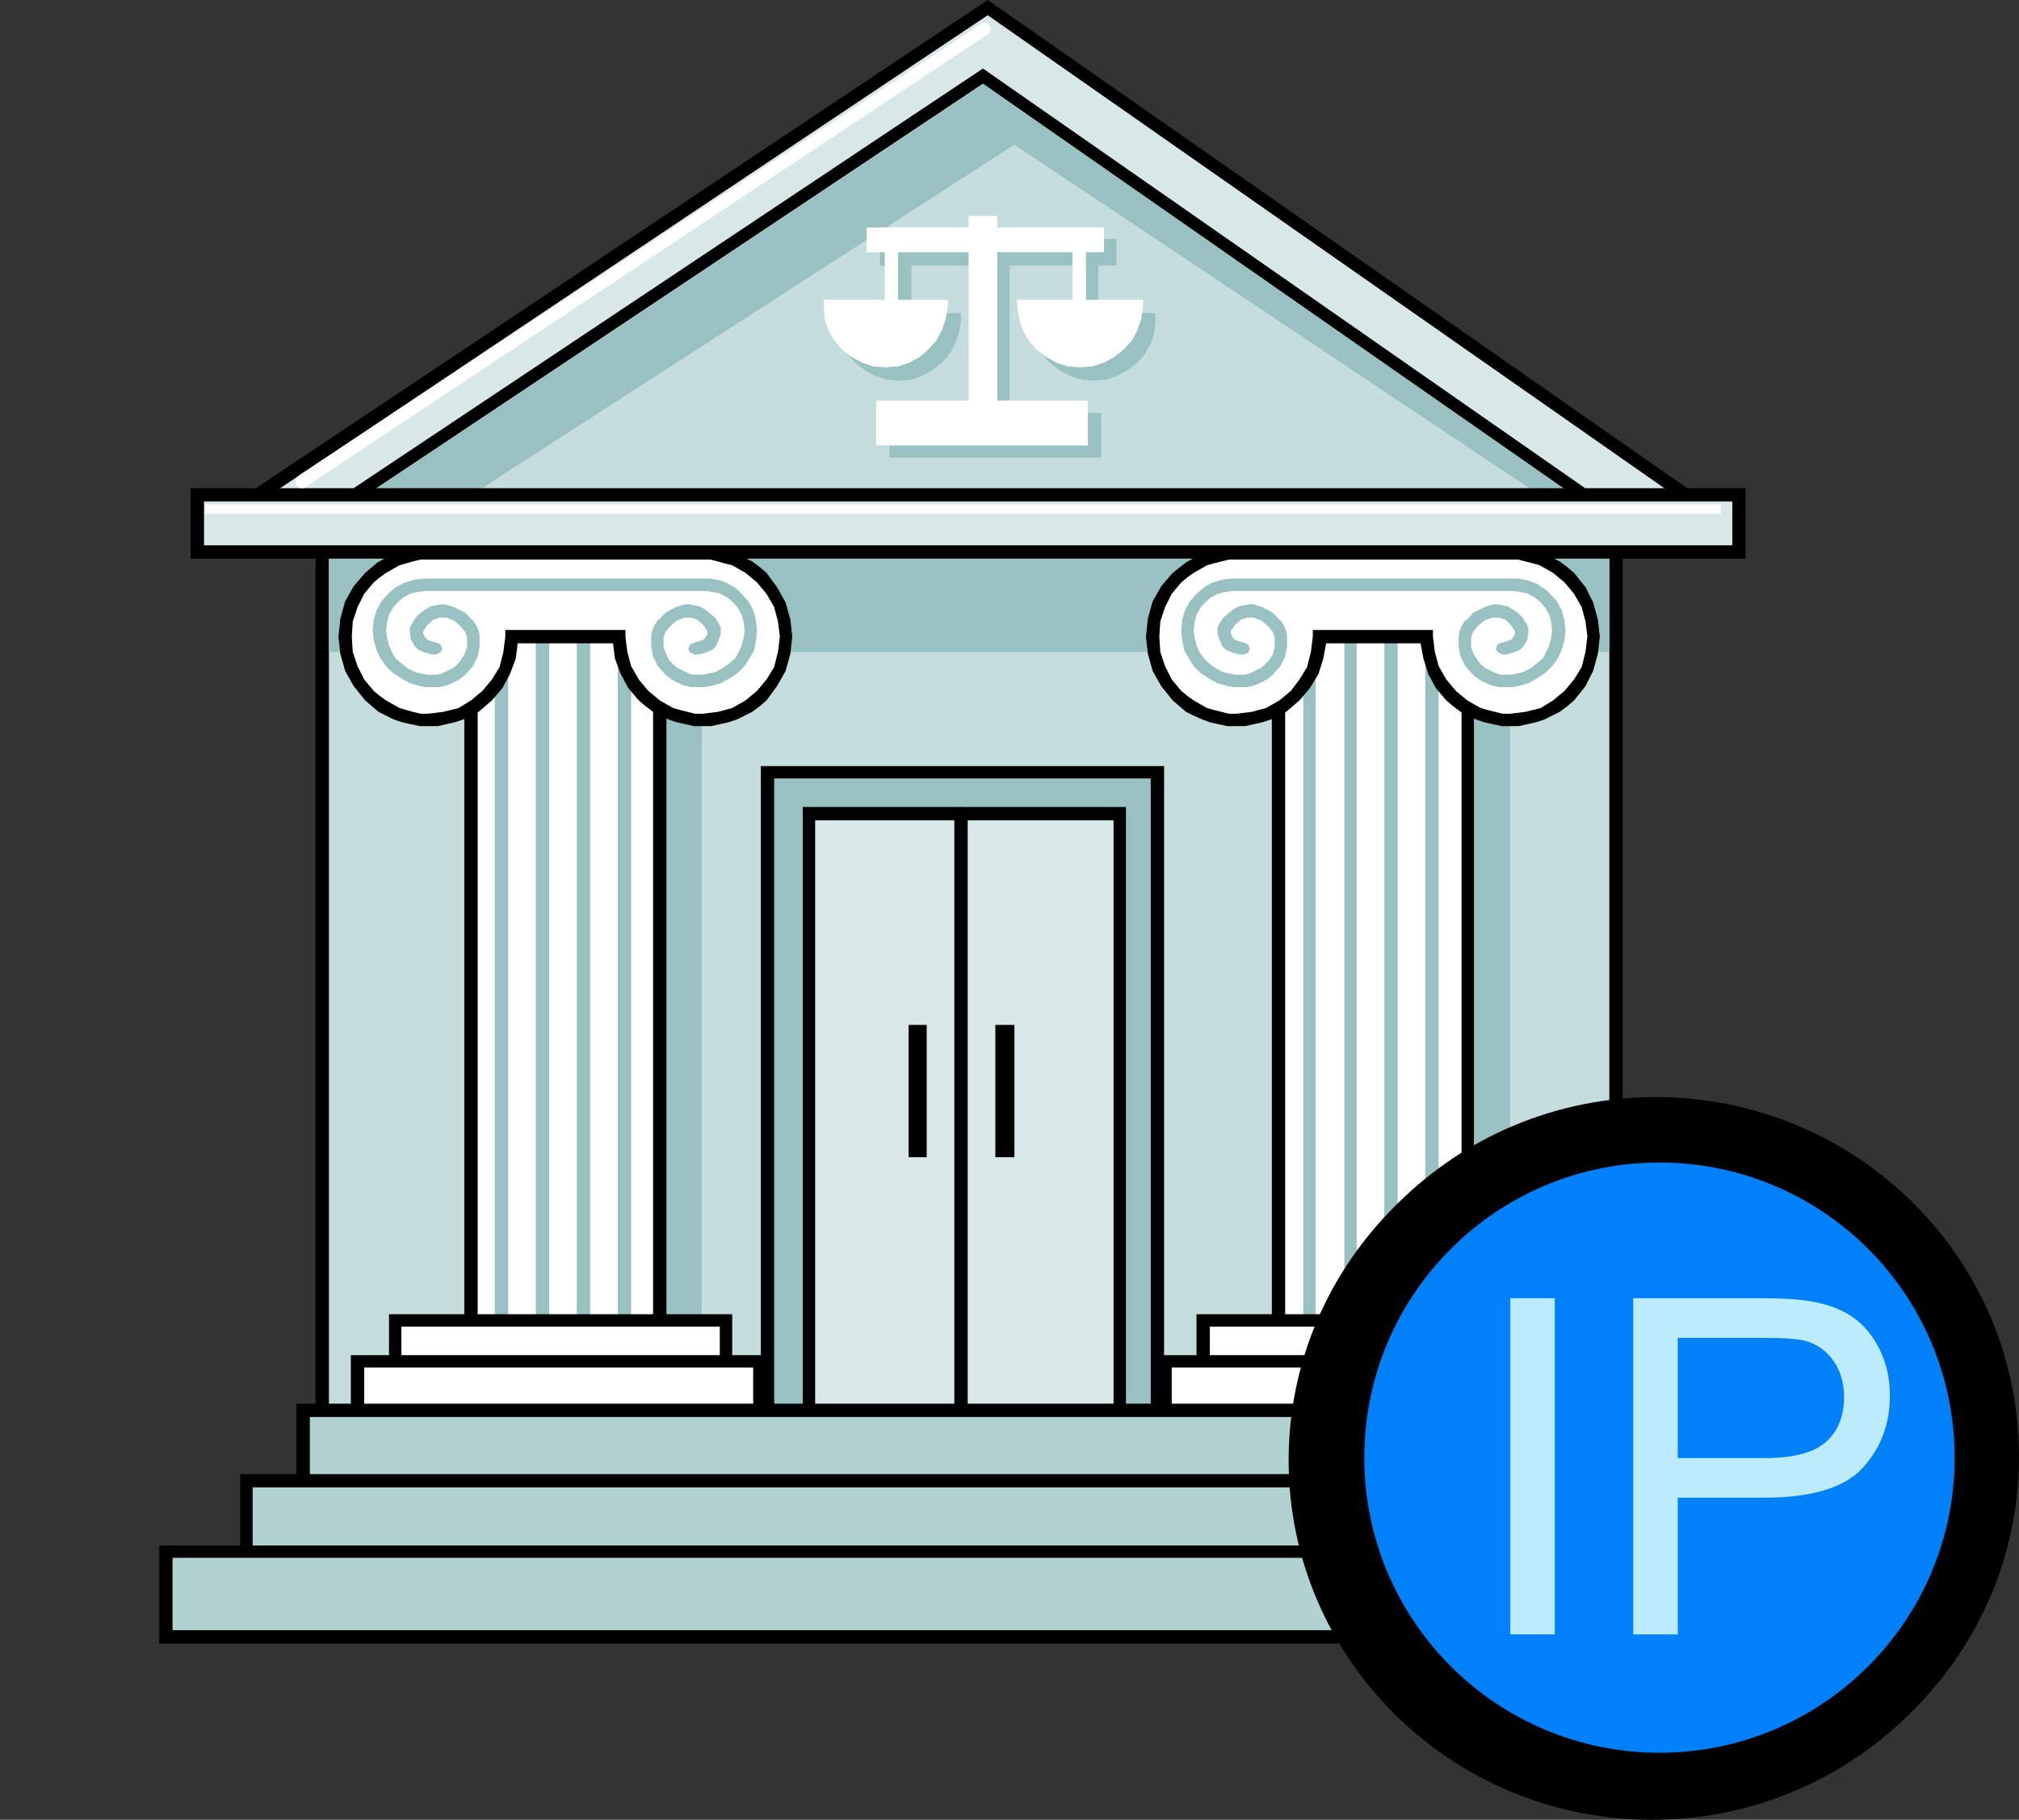
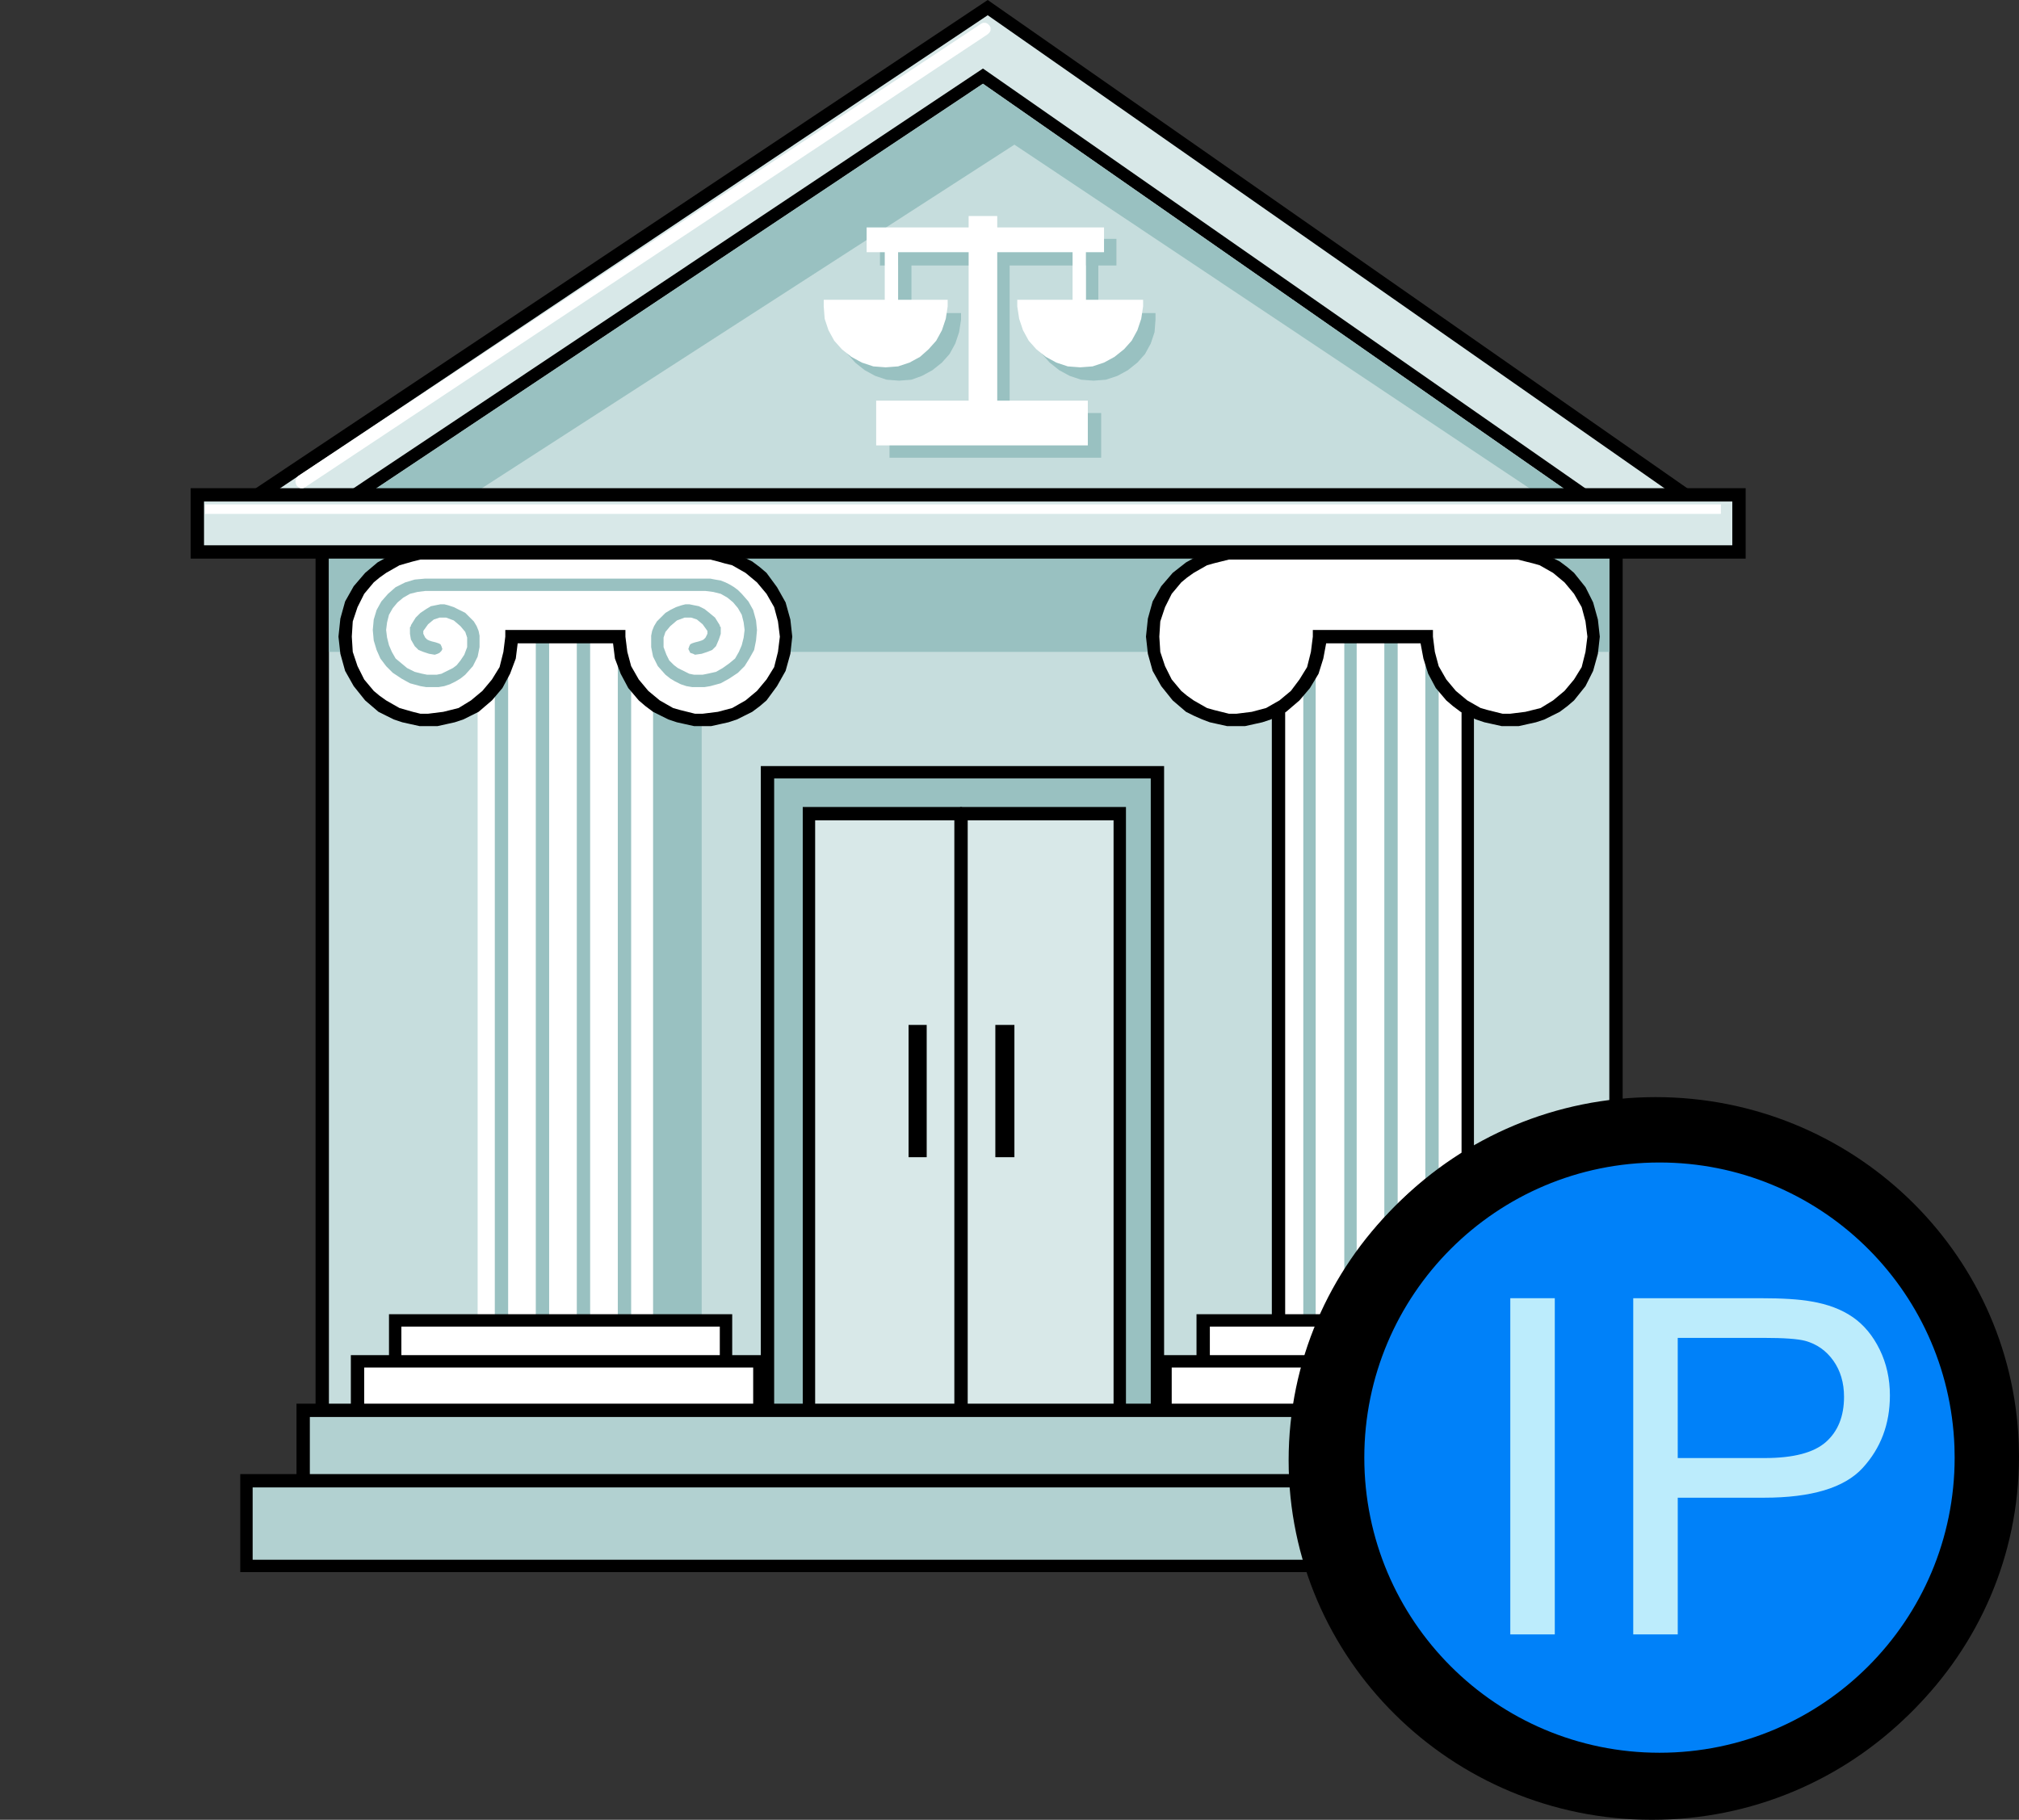
<svg xmlns="http://www.w3.org/2000/svg" xmlns:xlink="http://www.w3.org/1999/xlink" version="1.1" id="Layer_1" x="0px" y="0px" width="203.5px" height="183.456px" viewBox="0 0 203.5 183.456" enable-background="new 0 0 203.5 183.456" xml:space="preserve">
  <rect x="0" y="0" width="203.5" height="183.456" fill="#333333" stroke="none" />
  <g>
    <defs>
      <polygon id="SVGID_1_" points="0,165.681 195.073,165.681 195.073,0 0,0 0,165.681   " />
    </defs>
    <clipPath id="SVGID_2_">
      <use xlink:href="#SVGID_1_" overflow="visible" />
    </clipPath>
    <polygon clip-path="url(#SVGID_2_)" fill-rule="evenodd" clip-rule="evenodd" fill="#7FBFFF" points="3.363,65.236 3.363,65.236    3.363,65.236 3.363,65.236 3.363,65.141 3.363,65.141 3.363,65.141 3.363,65.141 3.363,65.141 3.363,65.236  " />
    <polygon clip-path="url(#SVGID_2_)" fill-rule="evenodd" clip-rule="evenodd" points="99.554,0 20.756,52.573 22.871,52.573    173.163,52.861 175.277,52.861 99.554,0  " />
    <polygon clip-path="url(#SVGID_2_)" fill-rule="evenodd" clip-rule="evenodd" fill="#D8E8E8" points="171.048,51.518    25.081,51.326 99.554,1.535 171.048,51.518  " />
    <polygon clip-path="url(#SVGID_2_)" fill-rule="evenodd" clip-rule="evenodd" points="99.074,6.908 32.192,51.518 34.402,51.518    160.958,51.518 163.073,51.518 99.074,6.908  " />
    <polygon clip-path="url(#SVGID_2_)" fill-rule="evenodd" clip-rule="evenodd" fill="#C6DDDD" points="158.941,50.174    36.516,50.174 99.074,8.442 158.941,50.174  " />
    <polygon clip-path="url(#SVGID_2_)" fill-rule="evenodd" clip-rule="evenodd" fill="#99C1C1" points="102.245,14.583    155.578,50.174 158.941,50.174 99.074,8.442 36.516,50.174 47.086,50.174 102.245,14.583  " />
    <polygon clip-path="url(#SVGID_2_)" fill-rule="evenodd" clip-rule="evenodd" points="162.88,52.093 32.48,52.093 31.807,52.093    31.807,149.948 32.48,149.948 162.88,149.948 163.553,149.948 163.553,52.093 162.88,52.093  " />
    <polygon clip-path="url(#SVGID_2_)" fill-rule="evenodd" clip-rule="evenodd" fill="#C6DDDD" points="162.208,53.437    162.208,148.604 33.153,148.604 33.153,53.437 162.208,53.437  " />
    <polygon clip-path="url(#SVGID_2_)" fill-rule="evenodd" clip-rule="evenodd" fill="#99C1C1" points="70.726,139.779    70.726,60.919 59.867,60.919 59.867,139.779 70.726,139.779  " />
-     <polygon clip-path="url(#SVGID_2_)" fill-rule="evenodd" clip-rule="evenodd" fill="#99C1C1" points="152.214,139.779    152.214,60.919 141.259,60.919 141.259,139.779 152.214,139.779  " />
    <polygon clip-path="url(#SVGID_2_)" fill-rule="evenodd" clip-rule="evenodd" fill="#99C1C1" points="162.208,55.259    33.153,55.259 33.153,65.716 162.208,65.716 162.208,55.259  " />
    <polygon clip-path="url(#SVGID_2_)" fill-rule="evenodd" clip-rule="evenodd" points="76.684,77.229 76.684,144.958    117.332,144.958 117.332,77.229 76.684,77.229  " />
    <polygon clip-path="url(#SVGID_2_)" fill-rule="evenodd" clip-rule="evenodd" fill="#99C1C1" points="115.987,78.476    115.987,143.616 78.029,143.616 78.029,78.476 115.987,78.476  " />
    <polygon clip-path="url(#SVGID_2_)" fill-rule="evenodd" clip-rule="evenodd" points="80.912,81.354 80.912,144.479    113.488,144.479 113.488,81.354 80.912,81.354  " />
    <polygon clip-path="url(#SVGID_2_)" fill-rule="evenodd" clip-rule="evenodd" fill="#D8E8E8" points="112.239,82.697    112.239,143.136 82.161,143.136 82.161,82.697 112.239,82.697  " />
    <polygon clip-path="url(#SVGID_2_)" fill-rule="evenodd" clip-rule="evenodd" points="96.191,82.025 96.191,143.808    96.191,143.808 96.287,144.095 96.383,144.288 96.576,144.383 96.864,144.479 97.152,144.383 97.344,144.288 97.44,144.095    97.537,143.808 97.537,143.808 97.537,82.025 97.537,82.025 97.44,81.738 97.344,81.545 97.152,81.45 96.864,81.354 96.576,81.45    96.383,81.545 96.287,81.738 96.191,82.025 96.191,82.025  " />
    <polygon clip-path="url(#SVGID_2_)" fill-rule="evenodd" clip-rule="evenodd" points="128.191,62.071 128.191,134.694    148.563,134.694 148.563,62.071 128.191,62.071  " />
    <polygon clip-path="url(#SVGID_2_)" fill-rule="evenodd" clip-rule="evenodd" fill="#FFFFFF" points="147.313,63.414    147.313,133.447 129.536,133.447 129.536,63.414 147.313,63.414  " />
    <polygon clip-path="url(#SVGID_2_)" fill-rule="evenodd" clip-rule="evenodd" fill="#99C1C1" points="132.611,133.831    132.611,64.181 132.611,64.181 132.515,63.894 132.418,63.702 132.226,63.605 131.938,63.51 131.746,63.605 131.554,63.702    131.458,63.894 131.362,64.181 131.362,64.181 131.362,133.831 131.362,133.831 131.458,134.119 131.554,134.31 131.746,134.406    131.938,134.501 132.226,134.406 132.418,134.31 132.515,134.119 132.611,133.831 132.611,133.831  " />
    <polygon clip-path="url(#SVGID_2_)" fill-rule="evenodd" clip-rule="evenodd" fill="#99C1C1" points="136.743,133.831    136.743,64.181 136.743,64.181 136.647,63.894 136.55,63.702 136.359,63.605 136.07,63.51 135.878,63.605 135.686,63.702    135.589,63.894 135.494,64.181 135.494,64.181 135.494,133.831 135.494,133.831 135.589,134.119 135.686,134.31 135.878,134.406    136.07,134.501 136.359,134.406 136.55,134.31 136.647,134.119 136.743,133.831 136.743,133.831  " />
    <polygon clip-path="url(#SVGID_2_)" fill-rule="evenodd" clip-rule="evenodd" fill="#99C1C1" points="140.875,133.831    140.875,64.181 140.875,64.181 140.779,63.894 140.683,63.702 140.491,63.605 140.203,63.51 140.01,63.605 139.722,63.702    139.625,63.894 139.53,64.181 139.53,64.181 139.53,133.831 139.53,133.831 139.625,134.119 139.722,134.31 140.01,134.406    140.203,134.501 140.491,134.406 140.683,134.31 140.779,134.119 140.875,133.831 140.875,133.831  " />
    <polygon clip-path="url(#SVGID_2_)" fill-rule="evenodd" clip-rule="evenodd" fill="#99C1C1" points="145.007,133.831    145.007,64.181 145.007,64.181 144.911,63.894 144.815,63.702 144.623,63.605 144.334,63.51 144.046,63.605 143.854,63.702    143.758,63.894 143.662,64.181 143.662,64.181 143.662,133.831 143.662,133.831 143.758,134.119 143.854,134.31 144.046,134.406    144.334,134.501 144.623,134.406 144.815,134.31 144.911,134.119 145.007,133.831 145.007,133.831  " />
    <polygon clip-path="url(#SVGID_2_)" fill-rule="evenodd" clip-rule="evenodd" points="158.653,57.753 157.98,57.178    157.211,56.602 156.443,56.218 155.673,55.835 154.809,55.547 153.944,55.355 153.079,55.163 152.214,55.163 124.635,55.163    122.809,55.355 121.08,55.835 119.542,56.698 118.197,57.753 117.043,59.097 116.178,60.631 115.698,62.358 115.506,64.181    115.698,65.908 116.178,67.635 117.043,69.17 118.197,70.609 118.87,71.185 119.542,71.76 120.311,72.144 121.175,72.527    121.944,72.815 122.809,73.007 123.674,73.199 124.635,73.199 125.5,73.199 126.365,73.007 127.23,72.815 128.094,72.527    128.863,72.144 129.632,71.76 130.304,71.185 130.977,70.609 132.035,69.362 132.899,67.923 133.379,66.388 133.667,64.853    143.181,64.853 143.469,66.388 143.95,67.923 144.719,69.362 145.776,70.609 146.449,71.185 147.217,71.76 147.986,72.144    148.754,72.527 149.62,72.815 150.485,73.007 151.349,73.199 152.214,73.199 153.079,73.199 153.944,73.007 154.809,72.815    155.673,72.527 156.443,72.144 157.211,71.76 157.98,71.185 158.653,70.609 159.806,69.17 160.575,67.635 161.055,65.908    161.248,64.181 161.055,62.454 160.575,60.728 159.806,59.192 158.653,57.753  " />
    <polygon clip-path="url(#SVGID_2_)" fill-rule="evenodd" clip-rule="evenodd" fill="#FFFFFF" points="152.214,71.952    151.446,71.952 150.676,71.76 149.908,71.568 149.235,71.376 148.563,70.993 147.89,70.609 147.313,70.129 146.737,69.649    145.776,68.498 145.007,67.155 144.623,65.716 144.43,64.181 144.43,63.51 132.323,63.51 132.323,64.181 132.13,65.716    131.746,67.251 130.977,68.498 130.113,69.649 128.959,70.609 127.614,71.376 126.172,71.76 124.635,71.952 123.866,71.952    123.097,71.76 122.329,71.568 121.656,71.376 120.983,70.993 120.311,70.609 119.638,70.129 119.061,69.649 118.1,68.498    117.428,67.155 116.948,65.716 116.851,64.181 116.948,62.646 117.428,61.207 118.1,59.864 119.061,58.713 119.638,58.233    120.311,57.753 120.983,57.37 121.656,56.986 122.329,56.794 123.097,56.602 123.866,56.41 124.635,56.41 152.214,56.41    152.983,56.41 153.751,56.602 154.52,56.794 155.193,56.986 155.866,57.37 156.539,57.753 157.115,58.233 157.692,58.713    158.653,59.864 159.421,61.207 159.806,62.646 159.998,64.181 159.806,65.716 159.421,67.251 158.653,68.498 157.692,69.649    156.539,70.609 155.29,71.376 153.751,71.76 152.214,71.952  " />
-     <polygon clip-path="url(#SVGID_2_)" fill-rule="evenodd" clip-rule="evenodd" fill="#99C1C1" points="156.25,59.864 155.866,59.48    155.385,59.192 155,58.905 154.52,58.713 154.04,58.521 153.559,58.425 153.079,58.329 152.502,58.329 124.25,58.329    123.194,58.425 122.233,58.713 121.368,59.192 120.599,59.864 119.926,60.631 119.446,61.495 119.158,62.454 119.061,63.51    119.158,64.565 119.35,65.524 119.831,66.388 120.311,67.155 120.983,67.827 121.848,68.402 122.713,68.882 123.77,69.17    124.347,69.266 125.019,69.266 125.596,69.266 126.172,69.17 126.75,68.978 127.326,68.69 127.806,68.402 128.287,68.019    129.055,67.155 129.536,66.196 129.728,65.236 129.728,64.085 129.632,63.605 129.44,63.126 129.152,62.646 128.767,62.262    128.287,61.783 127.806,61.495 127.23,61.207 126.653,61.015 126.269,60.919 125.884,60.919 125.404,61.015 124.923,61.111    124.347,61.399 123.866,61.783 123.29,62.262 122.809,63.03 122.809,63.126 122.713,63.222 122.713,63.414 122.713,63.894    122.905,64.469 123.194,65.141 123.578,65.524 124.058,65.716 124.635,65.908 125.308,66.004 125.5,65.908 125.789,65.812    125.884,65.62 125.98,65.428 125.884,65.141 125.789,64.949 125.596,64.853 125.308,64.757 124.923,64.661 124.635,64.565    124.443,64.469 124.25,64.277 124.155,64.085 124.058,63.894 124.058,63.702 124.058,63.605 124.539,62.934 125.116,62.454    125.692,62.262 126.365,62.262 127.133,62.55 127.806,63.126 128.287,63.702 128.479,64.277 128.479,65.236 128.287,66.004    127.902,66.58 127.421,67.059 127.038,67.347 126.653,67.539 126.269,67.731 125.884,67.923 125.404,68.019 124.923,68.019    124.539,68.019 124.058,67.923 123.194,67.731 122.521,67.347 121.848,66.867 121.368,66.388 120.887,65.716 120.599,65.044    120.407,64.277 120.311,63.51 120.407,62.742 120.599,61.975 120.983,61.303 121.463,60.728 122.041,60.248 122.713,59.864    123.482,59.672 124.25,59.576 152.502,59.576 153.271,59.672 154.04,59.864 154.712,60.248 155.29,60.728 155.77,61.303    156.154,61.975 156.346,62.742 156.443,63.51 156.346,64.277 156.154,65.044 155.866,65.716 155.481,66.388 154.905,66.867    154.329,67.347 153.559,67.731 152.791,67.923 152.31,68.019 151.83,68.019 151.349,68.019 150.965,67.923 150.485,67.731    150.1,67.539 149.715,67.347 149.332,67.059 148.947,66.58 148.563,66.004 148.274,65.236 148.274,64.277 148.466,63.702    148.947,63.126 149.62,62.55 150.388,62.262 151.061,62.262 151.734,62.454 152.214,62.934 152.695,63.605 152.695,63.702    152.695,63.894 152.598,64.085 152.502,64.277 152.31,64.469 152.118,64.565 151.83,64.661 151.446,64.757 151.157,64.853    150.965,64.949 150.869,65.141 150.773,65.428 150.869,65.62 151.061,65.812 151.253,65.908 151.542,66.004 152.118,65.908    152.695,65.716 153.175,65.524 153.559,65.141 153.944,64.469 154.04,63.894 154.04,63.414 154.04,63.222 153.944,63.126    153.944,63.03 153.463,62.262 152.983,61.783 152.407,61.399 151.926,61.111 151.446,61.015 150.965,60.919 150.581,60.919    150.196,61.015 149.62,61.207 149.043,61.495 148.466,61.783 148.083,62.262 147.602,62.646 147.313,63.126 147.122,63.605    147.025,64.085 147.025,65.236 147.217,66.196 147.698,67.155 148.466,68.019 148.947,68.402 149.427,68.69 150.004,68.978    150.581,69.17 151.157,69.266 151.83,69.266 152.407,69.266 152.983,69.17 154.04,68.882 154.905,68.402 155.77,67.827    156.443,67.155 157.019,66.388 157.404,65.524 157.692,64.565 157.788,63.51 157.692,62.55 157.404,61.495 156.923,60.631    156.25,59.864  " />
    <polygon clip-path="url(#SVGID_2_)" fill-rule="evenodd" clip-rule="evenodd" points="120.599,132.487 120.599,139.97    155.29,139.97 155.29,132.487 120.599,132.487  " />
    <polygon clip-path="url(#SVGID_2_)" fill-rule="evenodd" clip-rule="evenodd" fill="#FFFFFF" points="153.944,133.735    153.944,138.627 121.944,138.627 121.944,133.735 153.944,133.735  " />
    <polygon clip-path="url(#SVGID_2_)" fill-rule="evenodd" clip-rule="evenodd" points="116.755,136.613 116.755,144.288    158.556,144.288 158.556,136.613 116.755,136.613  " />
    <polygon clip-path="url(#SVGID_2_)" fill-rule="evenodd" clip-rule="evenodd" fill="#FFFFFF" points="157.307,137.86    157.307,142.944 118.1,142.944 118.1,137.86 157.307,137.86  " />
-     <polygon clip-path="url(#SVGID_2_)" fill-rule="evenodd" clip-rule="evenodd" points="46.798,62.071 46.798,134.694 67.17,134.694    67.17,62.071 46.798,62.071  " />
    <polygon clip-path="url(#SVGID_2_)" fill-rule="evenodd" clip-rule="evenodd" fill="#FFFFFF" points="65.825,63.414    65.825,133.447 48.144,133.447 48.144,63.414 65.825,63.414  " />
    <polygon clip-path="url(#SVGID_2_)" fill-rule="evenodd" clip-rule="evenodd" fill="#99C1C1" points="51.218,133.831    51.218,64.181 51.218,64.181 51.123,63.894 51.026,63.702 50.834,63.605 50.546,63.51 50.257,63.605 50.065,63.702 49.969,63.894    49.873,64.181 49.873,64.181 49.873,133.831 49.873,133.831 49.969,134.119 50.065,134.31 50.257,134.406 50.546,134.501    50.834,134.406 51.026,134.31 51.123,134.119 51.218,133.831 51.218,133.831  " />
    <polygon clip-path="url(#SVGID_2_)" fill-rule="evenodd" clip-rule="evenodd" fill="#99C1C1" points="55.351,133.831    55.351,64.181 55.351,64.181 55.254,63.894 55.158,63.702 54.966,63.605 54.678,63.51 54.39,63.605 54.197,63.702 54.101,63.894    54.005,64.181 54.005,64.181 54.005,133.831 54.005,133.831 54.101,134.119 54.197,134.31 54.39,134.406 54.678,134.501    54.966,134.406 55.158,134.31 55.254,134.119 55.351,133.831 55.351,133.831  " />
    <polygon clip-path="url(#SVGID_2_)" fill-rule="evenodd" clip-rule="evenodd" fill="#99C1C1" points="59.482,133.831    59.482,64.181 59.482,64.181 59.387,63.894 59.291,63.702 59.098,63.605 58.81,63.51 58.521,63.605 58.33,63.702 58.233,63.894    58.137,64.181 58.137,64.181 58.137,133.831 58.137,133.831 58.233,134.119 58.33,134.31 58.521,134.406 58.81,134.501    59.098,134.406 59.291,134.31 59.387,134.119 59.482,133.831 59.482,133.831  " />
    <polygon clip-path="url(#SVGID_2_)" fill-rule="evenodd" clip-rule="evenodd" fill="#99C1C1" points="63.615,133.831    63.615,64.181 63.615,64.181 63.519,63.894 63.422,63.702 63.23,63.605 62.942,63.51 62.654,63.605 62.461,63.702 62.365,63.894    62.27,64.181 62.27,64.181 62.27,133.831 62.27,133.831 62.365,134.119 62.461,134.31 62.654,134.406 62.942,134.501    63.23,134.406 63.422,134.31 63.519,134.119 63.615,133.831 63.615,133.831  " />
    <polygon clip-path="url(#SVGID_2_)" fill-rule="evenodd" clip-rule="evenodd" points="77.26,57.753 76.587,57.178 75.819,56.602    75.05,56.218 74.281,55.835 73.417,55.547 72.551,55.355 71.687,55.163 70.822,55.163 43.146,55.163 41.321,55.355 39.591,55.835    38.053,56.698 36.804,57.753 35.651,59.097 34.786,60.631 34.306,62.358 34.114,64.181 34.306,65.908 34.786,67.635 35.651,69.17    36.804,70.609 37.477,71.185 38.149,71.76 38.918,72.144 39.687,72.527 40.552,72.815 41.417,73.007 42.282,73.199 43.146,73.199    44.107,73.199 44.972,73.007 45.837,72.815 46.702,72.527 47.471,72.144 48.24,71.76 48.912,71.185 49.585,70.609 50.642,69.362    51.411,67.923 51.987,66.388 52.179,64.853 61.789,64.853 61.981,66.388 62.558,67.923 63.326,69.362 64.383,70.609 65.056,71.185    65.825,71.76 66.594,72.144 67.362,72.527 68.227,72.815 69.092,73.007 69.957,73.199 70.822,73.199 71.687,73.199 72.551,73.007    73.417,72.815 74.281,72.527 75.05,72.144 75.819,71.76 76.587,71.185 77.26,70.609 78.317,69.17 79.182,67.635 79.663,65.908    79.854,64.181 79.663,62.454 79.182,60.728 78.317,59.192 77.26,57.753  " />
    <polygon clip-path="url(#SVGID_2_)" fill-rule="evenodd" clip-rule="evenodd" fill="#FFFFFF" points="70.822,71.952 70.053,71.952    69.284,71.76 68.516,71.568 67.843,71.376 67.17,70.993 66.498,70.609 65.921,70.129 65.344,69.649 64.383,68.498 63.615,67.155    63.23,65.716 63.038,64.181 63.038,63.51 50.93,63.51 50.93,64.181 50.738,65.716 50.354,67.251 49.585,68.498 48.624,69.649    47.471,70.609 46.222,71.376 44.684,71.76 43.146,71.952 42.378,71.952 41.609,71.76 40.936,71.568 40.264,71.376 39.591,70.993    38.918,70.609 38.246,70.129 37.669,69.649 36.708,68.498 36.036,67.155 35.555,65.716 35.459,64.181 35.555,62.646 36.036,61.207    36.708,59.864 37.669,58.713 38.246,58.233 38.918,57.753 39.591,57.37 40.264,56.986 40.936,56.794 41.609,56.602 42.378,56.41    43.146,56.41 70.822,56.41 71.59,56.41 72.359,56.602 73.032,56.794 73.801,56.986 74.474,57.37 75.146,57.753 75.723,58.233    76.299,58.713 77.26,59.864 78.029,61.207 78.413,62.646 78.605,64.181 78.413,65.716 78.029,67.251 77.26,68.498 76.299,69.649    75.146,70.609 73.801,71.376 72.359,71.76 70.822,71.952  " />
    <polygon clip-path="url(#SVGID_2_)" fill-rule="evenodd" clip-rule="evenodd" fill="#99C1C1" points="74.762,59.864 74.377,59.48    73.993,59.192 73.512,58.905 73.128,58.713 72.647,58.521 72.071,58.425 71.59,58.329 71.11,58.329 42.858,58.329 41.801,58.425    40.84,58.713 39.879,59.192 39.11,59.864 38.438,60.631 37.958,61.495 37.669,62.454 37.573,63.51 37.669,64.565 37.958,65.524    38.342,66.388 38.918,67.155 39.591,67.827 40.456,68.402 41.321,68.882 42.378,69.17 42.954,69.266 43.531,69.266 44.204,69.266    44.78,69.17 45.356,68.978 45.933,68.69 46.414,68.402 46.894,68.019 47.663,67.155 48.144,66.196 48.335,65.236 48.335,64.085    48.24,63.605 48.047,63.126 47.759,62.646 47.375,62.262 46.894,61.783 46.317,61.495 45.741,61.207 45.165,61.015 44.78,60.919    44.396,60.919 43.915,61.015 43.435,61.111 42.954,61.399 42.378,61.783 41.897,62.262 41.417,63.03 41.417,63.126 41.321,63.222    41.321,63.414 41.321,63.894 41.417,64.469 41.801,65.141 42.186,65.524 42.666,65.716 43.243,65.908 43.819,66.004 44.107,65.908    44.3,65.812 44.492,65.62 44.588,65.428 44.492,65.141 44.396,64.949 44.204,64.853 43.915,64.757 43.531,64.661 43.243,64.565    43.05,64.469 42.858,64.277 42.762,64.085 42.666,63.894 42.666,63.702 42.666,63.605 43.146,62.934 43.723,62.454 44.3,62.262    44.972,62.262 45.741,62.55 46.414,63.126 46.894,63.702 47.086,64.277 47.086,65.236 46.798,66.004 46.414,66.58 46.029,67.059    45.645,67.347 45.261,67.539 44.876,67.731 44.492,67.923 44.011,68.019 43.531,68.019 43.05,68.019 42.57,67.923 41.801,67.731    41.032,67.347 40.456,66.867 39.879,66.388 39.495,65.716 39.207,65.044 39.014,64.277 38.918,63.51 39.014,62.742 39.207,61.975    39.591,61.303 40.071,60.728 40.648,60.248 41.321,59.864 42.089,59.672 42.858,59.576 71.11,59.576 71.879,59.672 72.647,59.864    73.32,60.248 73.897,60.728 74.377,61.303 74.762,61.975 74.954,62.742 75.05,63.51 74.954,64.277 74.762,65.044 74.474,65.716    74.089,66.388 73.512,66.867 72.84,67.347 72.167,67.731 71.302,67.923 70.822,68.019 70.438,68.019 69.957,68.019 69.477,67.923    69.092,67.731 68.708,67.539 68.323,67.347 67.939,67.059 67.458,66.58 67.17,66.004 66.882,65.236 66.882,64.277 67.074,63.702    67.555,63.126 68.227,62.55 68.996,62.262 69.668,62.262 70.245,62.454 70.822,62.934 71.302,63.605 71.302,63.702 71.302,63.894    71.206,64.085 71.11,64.277 70.918,64.469 70.726,64.565 70.438,64.661 70.053,64.757 69.765,64.853 69.573,64.949 69.477,65.141    69.38,65.428 69.477,65.62 69.573,65.812 69.861,65.908 70.053,66.004 70.726,65.908 71.302,65.716 71.783,65.524 72.167,65.141    72.456,64.469 72.647,63.894 72.647,63.414 72.647,63.222 72.551,63.126 72.551,63.03 72.071,62.262 71.495,61.783 71.014,61.399    70.438,61.111 69.957,61.015 69.477,60.919 69.092,60.919 68.708,61.015 68.131,61.207 67.555,61.495 67.074,61.783 66.594,62.262    66.209,62.646 65.921,63.126 65.729,63.605 65.633,64.085 65.633,65.236 65.825,66.196 66.305,67.155 67.074,68.019 67.555,68.402    68.035,68.69 68.612,68.978 69.188,69.17 69.765,69.266 70.341,69.266 71.014,69.266 71.59,69.17 72.647,68.882 73.512,68.402    74.377,67.827 75.05,67.155 75.53,66.388 76.011,65.524 76.203,64.565 76.299,63.51 76.203,62.55 75.915,61.495 75.435,60.631    74.762,59.864  " />
    <polygon clip-path="url(#SVGID_2_)" fill-rule="evenodd" clip-rule="evenodd" points="39.207,132.487 39.207,139.97 73.801,139.97    73.801,132.487 39.207,132.487  " />
    <polygon clip-path="url(#SVGID_2_)" fill-rule="evenodd" clip-rule="evenodd" fill="#FFFFFF" points="72.551,133.735    72.551,138.627 40.456,138.627 40.456,133.735 72.551,133.735  " />
    <polygon clip-path="url(#SVGID_2_)" fill-rule="evenodd" clip-rule="evenodd" points="35.363,136.613 35.363,144.288    77.164,144.288 77.164,136.613 35.363,136.613  " />
    <polygon clip-path="url(#SVGID_2_)" fill-rule="evenodd" clip-rule="evenodd" fill="#FFFFFF" points="75.915,137.86    75.915,142.944 36.708,142.944 36.708,137.86 75.915,137.86  " />
    <polygon clip-path="url(#SVGID_2_)" fill-rule="evenodd" clip-rule="evenodd" points="165.283,141.505 30.558,141.505    29.885,141.505 29.885,151.386 30.558,151.386 165.283,151.386 165.956,151.386 165.956,141.505 165.283,141.505  " />
    <polygon clip-path="url(#SVGID_2_)" fill-rule="evenodd" clip-rule="evenodd" fill="#B2D1D1" points="164.611,142.848    164.611,150.043 31.23,150.043 31.23,142.848 164.611,142.848  " />
    <polygon clip-path="url(#SVGID_2_)" fill-rule="evenodd" clip-rule="evenodd" points="171.433,148.604 24.888,148.604    24.216,148.604 24.216,158.486 24.888,158.486 171.433,158.486 172.106,158.486 172.106,148.604 171.433,148.604  " />
    <polygon clip-path="url(#SVGID_2_)" fill-rule="evenodd" clip-rule="evenodd" fill="#B2D1D1" points="170.76,149.948    170.76,157.239 25.465,157.239 25.465,149.948 170.76,149.948  " />
-     <polygon clip-path="url(#SVGID_2_)" fill-rule="evenodd" clip-rule="evenodd" points="179.505,155.799 16.72,155.799    16.048,155.799 16.048,165.681 16.72,165.681 179.505,165.681 180.178,165.681 180.178,155.799 179.505,155.799  " />
-     <polygon clip-path="url(#SVGID_2_)" fill-rule="evenodd" clip-rule="evenodd" fill="#B2D1D1" points="178.928,157.046    178.928,164.338 17.393,164.338 17.393,157.046 178.928,157.046  " />
    <polygon clip-path="url(#SVGID_2_)" fill-rule="evenodd" clip-rule="evenodd" points="175.277,49.215 19.892,49.215 19.219,49.215    19.219,56.314 19.892,56.314 175.277,56.314 175.95,56.314 175.95,49.215 175.277,49.215  " />
    <polygon clip-path="url(#SVGID_2_)" fill-rule="evenodd" clip-rule="evenodd" fill="#D8E8E8" points="174.604,50.558    174.604,54.971 20.564,54.971 20.564,50.558 174.604,50.558  " />
    <polygon clip-path="url(#SVGID_2_)" fill-rule="evenodd" clip-rule="evenodd" fill="#99C1C1" points="110.702,31.563    110.702,26.766 112.527,26.766 112.527,24.08 101.764,24.08 101.764,23.025 98.881,23.025 98.881,24.08 88.695,24.08    88.695,26.766 90.521,26.766 90.521,31.563 84.275,31.563 84.275,32.234 84.467,33.482 84.852,34.633 85.428,35.688 86.197,36.552    87.158,37.319 88.215,37.895 89.368,38.278 90.617,38.375 91.867,38.278 92.924,37.895 93.98,37.319 94.941,36.552 95.71,35.688    96.287,34.633 96.671,33.482 96.864,32.234 96.864,31.563 91.867,31.563 91.867,26.766 98.881,26.766 98.881,41.636 89.656,41.636    89.656,46.145 110.99,46.145 110.99,41.636 101.764,41.636 101.764,26.766 109.452,26.766 109.452,31.563 103.878,31.563    103.878,32.234 104.071,33.482 104.455,34.633 105.032,35.688 105.8,36.552 106.761,37.319 107.818,37.895 108.971,38.278    110.22,38.375 111.47,38.278 112.624,37.895 113.68,37.319 114.641,36.552 115.41,35.688 115.987,34.633 116.371,33.482    116.467,32.234 116.467,31.563 110.702,31.563  " />
    <polygon clip-path="url(#SVGID_2_)" fill-rule="evenodd" clip-rule="evenodd" fill="#FFFFFF" points="109.452,30.22    109.452,25.423 111.278,25.423 111.278,22.929 100.515,22.929 100.515,21.778 97.632,21.778 97.632,22.929 87.35,22.929    87.35,25.423 89.176,25.423 89.176,30.22 83.026,30.22 83.026,30.892 83.122,32.139 83.506,33.29 84.083,34.345 84.852,35.208    85.813,35.976 86.87,36.552 88.023,36.936 89.272,37.031 90.521,36.936 91.674,36.552 92.731,35.976 93.596,35.208 94.365,34.345    94.941,33.29 95.326,32.139 95.518,30.892 95.518,30.22 90.521,30.22 90.521,25.423 97.632,25.423 97.632,40.389 88.311,40.389    88.311,44.898 109.644,44.898 109.644,40.389 100.515,40.389 100.515,25.423 108.107,25.423 108.107,30.22 102.533,30.22    102.533,30.892 102.725,32.139 103.11,33.29 103.686,34.345 104.455,35.208 105.416,35.976 106.473,36.552 107.626,36.936    108.875,37.031 110.125,36.936 111.278,36.552 112.334,35.976 113.295,35.208 114.065,34.345 114.641,33.29 115.026,32.139    115.217,30.892 115.217,30.22 109.452,30.22  " />
    <polygon clip-path="url(#SVGID_2_)" fill-rule="evenodd" clip-rule="evenodd" fill="#FFFFFF" points="173.451,50.846    173.451,51.806 20.66,51.806 20.66,50.846 173.451,50.846  " />
    <polygon clip-path="url(#SVGID_2_)" fill-rule="evenodd" clip-rule="evenodd" fill="#FFFFFF" points="99.747,2.59 99.554,2.398    99.362,2.303 99.074,2.303 98.881,2.398 30.078,47.968 29.885,48.16 29.789,48.448 29.789,48.64 29.885,48.927 30.078,49.119    30.27,49.215 30.558,49.215 30.75,49.119 99.554,3.454 99.747,3.262 99.842,3.07 99.842,2.782 99.747,2.59  " />
    <polygon clip-path="url(#SVGID_2_)" fill-rule="evenodd" clip-rule="evenodd" points="91.578,116.658 91.578,103.323    93.404,103.323 93.404,116.658 91.578,116.658  " />
    <polygon clip-path="url(#SVGID_2_)" fill-rule="evenodd" clip-rule="evenodd" points="100.323,116.658 100.323,103.323    102.245,103.323 102.245,116.658 100.323,116.658  " />
  </g>
  <path id="path2391" d="M203.5,146.838c0,20.014-16.395,36.235-36.617,36.235c-20.224,0-36.618-16.223-36.618-36.235  c0.001-20.012,16.396-36.236,36.618-36.236c19.692,0,35.855,15.411,36.591,34.884" />
  <g id="path4347">
    <path d="M203.119,147.22c0,20.012-16.395,36.235-36.618,36.235c-20.223,0-36.617-16.225-36.617-36.235   c0-20.014,16.395-36.236,36.618-36.236c19.691,0,35.857,15.411,36.592,34.884" />
  </g>
  <path id="path3368" fill="#0081F9" d="M197.014,146.944c0,16.432-13.318,29.752-29.75,29.752s-29.752-13.32-29.752-29.752  s13.32-29.752,29.752-29.752c16,0,29.134,12.653,29.73,28.642" />
  <g enable-background="new    ">
    <path fill="#BCECFC" d="M152.227,164.765v-33.892h4.484v33.892H152.227z" />
    <path fill="#BCECFC" d="M164.618,164.765v-33.892h12.785c2.25,0,3.968,0.108,5.155,0.324c1.664,0.277,3.059,0.805,4.185,1.583   c1.124,0.778,2.03,1.869,2.716,3.271s1.029,2.944,1.029,4.624c0,2.882-0.918,5.32-2.751,7.316   c-1.835,1.996-5.148,2.994-9.941,2.994h-8.692v13.778H164.618z M169.103,146.987h8.762c2.897,0,4.955-0.539,6.173-1.618   c1.217-1.078,1.826-2.597,1.826-4.554c0-1.418-0.358-2.632-1.075-3.642c-0.717-1.009-1.661-1.676-2.832-2   c-0.755-0.2-2.149-0.3-4.185-0.3h-8.669V146.987z" />
  </g>
</svg>